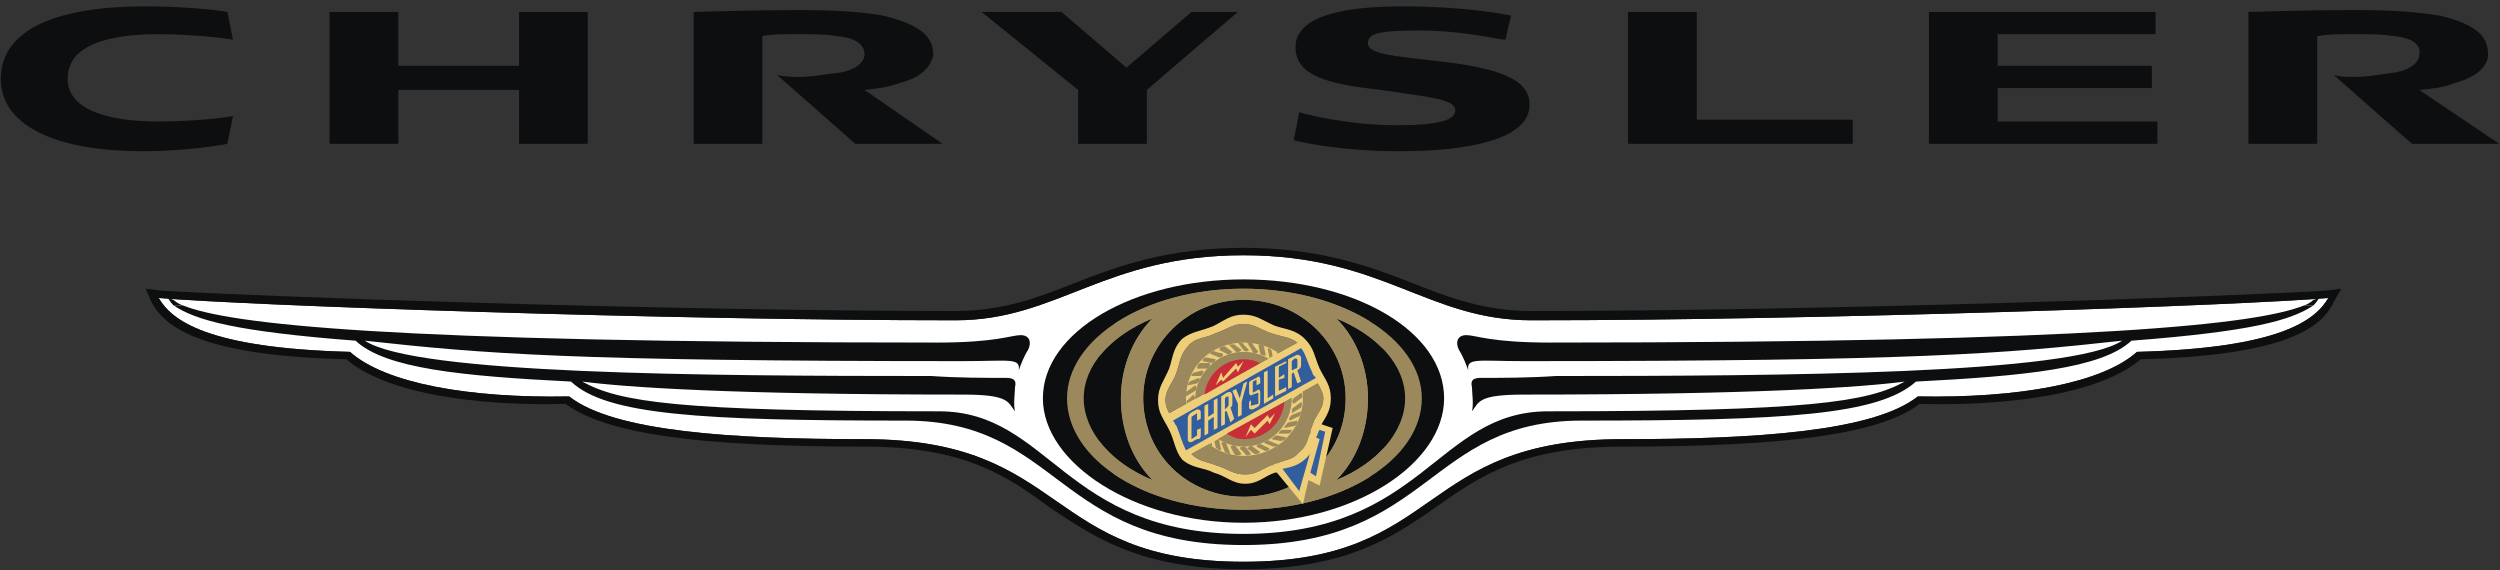
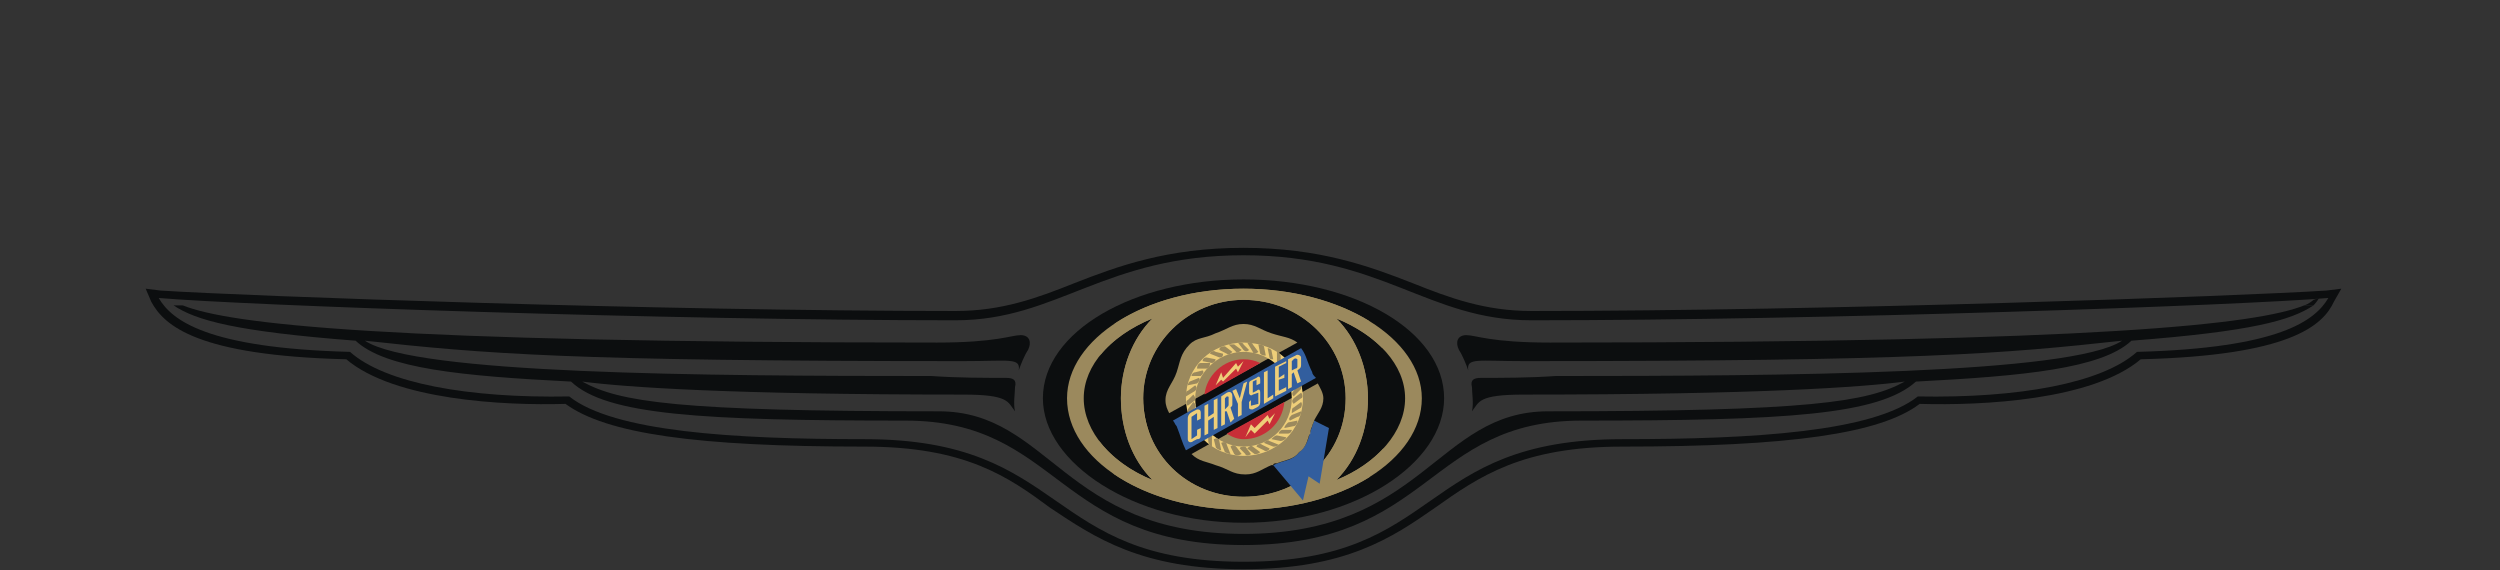
<svg xmlns="http://www.w3.org/2000/svg" width="320" height="73" viewBox="0 0 320 73" fill="none">
  <rect x="0" y="0" width="320" height="73" fill="#333333" stroke="none" />
  <g clip-path="url(#clip0_2334_3764)">
-     <path fill-rule="evenodd" clip-rule="evenodd" d="M273.534 45.039C269.016 49.079 258.317 50.983 245.48 50.745C239.771 55.263 224.554 56.213 207.674 56.213C181.283 56.213 184.847 71.905 159.169 71.905C133.491 71.905 136.82 56.213 110.665 56.213C93.783 56.213 78.566 55.261 72.86 50.745C60.02 50.983 49.321 49.079 44.803 45.039C26.496 44.562 21.978 40.997 20.313 38.142C31.489 39.094 85.224 40.997 122.316 40.997C135.392 40.997 141.337 32.674 159.169 32.674C177.003 32.674 182.709 40.997 196.023 40.997C233.115 40.997 286.85 39.094 298.027 38.142C296.359 40.995 291.843 44.561 273.534 45.039Z" fill="white" />
    <path fill-rule="evenodd" clip-rule="evenodd" d="M159.168 35.764C145.139 35.764 133.49 42.42 133.49 50.981C133.49 59.304 145.141 66.912 159.168 66.912C173.432 66.912 184.847 59.304 184.847 50.981C184.847 42.42 173.432 35.764 159.168 35.764Z" fill="#0C0E0F" />
    <path fill-rule="evenodd" clip-rule="evenodd" d="M181.993 50.981C181.993 58.827 171.771 65.247 159.168 65.247C146.566 65.247 136.58 58.827 136.58 50.981C136.58 43.373 146.566 36.952 159.168 36.952C171.771 36.952 181.993 43.373 181.993 50.981ZM159.168 38.381C152.034 38.381 146.329 44.087 146.329 50.981C146.329 58.116 152.034 63.584 159.168 63.584C166.538 63.584 172.244 58.116 172.244 50.981C172.244 44.087 166.538 38.381 159.168 38.381ZM171.056 40.759C173.673 43.373 175.099 47.179 175.099 50.981C175.099 55.023 173.673 58.827 171.056 61.444C176.288 59.304 179.853 55.261 179.853 50.981C179.853 46.701 176.287 42.899 171.056 40.759ZM143.474 50.981C143.474 47.178 144.901 43.373 147.517 40.759C142.284 42.899 138.718 46.702 138.718 50.981C138.718 55.259 142.284 59.304 147.517 61.444C144.901 58.827 143.474 55.025 143.474 50.981Z" fill="#9B895D" />
    <path fill-rule="evenodd" clip-rule="evenodd" d="M177.112 57.359C176.639 58.669 176.017 59.92 175.26 61.089C171.13 63.659 165.444 65.249 159.168 65.249C152.58 65.249 146.705 63.497 142.601 60.699C141.772 59.359 141.123 57.917 140.669 56.408C142.221 58.485 144.614 60.258 147.518 61.446C144.903 58.829 143.476 55.026 143.476 50.983C143.476 47.179 144.903 43.374 147.518 40.761C144.7 41.913 142.363 43.552 140.807 45.486C141.276 44.039 141.915 42.672 142.707 41.405C146.806 38.684 152.636 36.954 159.168 36.954C165.393 36.954 171.039 38.523 175.159 41.028C175.887 42.142 176.501 43.342 176.981 44.603C175.468 43.055 173.436 41.732 171.055 40.761C173.672 43.374 175.097 47.181 175.097 50.983C175.097 55.026 173.672 58.829 171.055 61.446C173.506 60.442 175.589 59.024 177.112 57.359ZM159.168 38.381C152.034 38.381 146.329 44.087 146.329 50.981C146.329 58.116 152.034 63.584 159.168 63.584C166.538 63.584 172.244 58.116 172.244 50.981C172.244 44.087 166.538 38.381 159.168 38.381Z" fill="#9B895D" />
    <path fill-rule="evenodd" clip-rule="evenodd" d="M147.33 55.958C146.671 54.465 146.33 52.851 146.329 51.218V51.105C146.339 52.773 146.679 54.423 147.33 55.958Z" fill="#D0B26F" />
    <path fill-rule="evenodd" clip-rule="evenodd" d="M162.973 59.541C162.737 59.541 163.21 59.541 162.973 59.541C164.398 58.827 165.35 59.068 166.301 57.875C167.489 56.926 167.489 55.734 167.964 54.547C167.964 54.309 168.205 54.073 168.205 53.835L170.104 54.788L168.916 61.919L167.491 60.967L166.776 64.059L162.973 59.541Z" fill="#325E9E" />
    <path fill-rule="evenodd" clip-rule="evenodd" d="M149.657 52.885C149.419 52.408 149.182 51.933 149.182 51.218C149.182 49.793 150.132 49.078 150.607 47.653C151.082 46.227 151.082 45.275 152.272 44.087C153.223 43.135 154.175 43.372 155.6 42.658C157.026 42.184 157.74 41.47 159.166 41.47C160.593 41.47 161.304 42.184 162.733 42.658C164.159 43.135 165.111 43.135 166.062 43.849L149.657 52.885ZM159.405 60.729C157.74 60.729 157.265 60.015 155.6 59.541C154.411 59.068 153.462 59.068 152.51 58.115L168.677 49.078C168.914 49.555 169.391 50.266 169.391 50.981C169.391 52.169 168.677 52.883 168.203 53.835C168.203 54.073 167.962 54.309 167.962 54.546C167.725 55.023 167.725 55.261 167.725 55.498C167.487 55.736 167.487 55.975 167.487 55.975C167.25 56.686 167.014 57.401 166.299 57.874C165.585 58.827 164.633 58.827 163.445 59.303C163.207 59.303 162.971 59.303 162.971 59.541H162.733C161.547 60.015 160.833 60.729 159.405 60.729Z" fill="#9B895D" />
    <path fill-rule="evenodd" clip-rule="evenodd" d="M165.35 50.981C165.35 54.309 162.737 57.164 159.168 57.164C155.84 57.164 152.987 54.309 152.987 50.981C152.987 47.889 155.84 45.038 159.168 45.038C162.737 45.039 165.35 47.891 165.35 50.981ZM159.168 43.85C155.127 43.85 151.797 46.938 151.797 50.981C151.797 55.024 155.127 58.352 159.168 58.352C163.446 58.352 166.776 55.024 166.776 50.981C166.776 46.938 163.448 43.85 159.168 43.85Z" fill="#EECE79" />
    <path fill-rule="evenodd" clip-rule="evenodd" d="M158.455 43.85C158.692 43.85 159.168 43.85 159.168 44.087L159.88 44.798C159.643 45.039 159.405 45.039 159.168 44.798L158.455 43.85ZM157.265 44.087H157.978L158.93 44.798C158.691 45.039 158.217 45.275 158.217 45.039L157.265 44.087ZM156.077 44.798C156.077 44.325 156.554 44.325 156.79 44.325L157.742 45.039C157.504 45.277 157.267 45.513 157.029 45.277L156.077 44.798ZM154.887 45.275C154.887 45.038 155.363 44.798 155.6 45.038L156.552 45.275C156.552 45.749 156.315 45.749 156.075 45.749L154.887 45.275ZM153.937 46.227C153.937 45.75 154.412 45.75 154.412 45.75L155.602 45.988C155.594 46.112 155.542 46.228 155.454 46.316C155.367 46.404 155.25 46.457 155.127 46.465L153.937 46.227ZM153.224 47.179C153.224 46.703 153.463 46.465 153.699 46.465H154.887C154.887 46.938 154.65 47.179 154.412 47.179H153.224ZM152.511 48.13C152.511 47.889 152.749 47.653 152.987 47.653L153.937 47.415C154.175 47.653 153.937 47.889 153.699 48.13H152.511ZM152.034 49.32C152.034 49.078 152.272 48.843 152.272 48.843L153.462 48.369C153.699 48.607 153.462 48.843 153.222 49.08L152.034 49.32ZM151.797 50.745C151.797 50.268 151.797 50.031 152.034 50.031L152.987 49.32C153.224 49.557 153.224 49.793 152.987 50.031L151.797 50.745ZM152.034 51.933C151.797 51.696 151.797 51.219 152.034 51.219L152.747 50.508C152.987 50.745 152.987 50.981 152.987 51.219L152.034 51.933ZM152.272 53.121C152.034 52.884 152.034 52.648 152.034 52.407L152.747 51.455C152.987 51.696 153.222 51.931 152.987 52.169L152.272 53.121ZM152.747 54.311C152.51 54.073 152.272 53.837 152.51 53.6L152.985 52.648C153.222 52.648 153.46 53.121 153.222 53.121L152.747 54.311ZM153.462 55.261C152.987 55.261 152.987 54.788 152.987 54.788L153.462 53.6C153.699 53.6 153.937 54.073 153.699 54.311L153.462 55.261ZM154.175 56.213C153.937 56.213 153.699 55.976 153.699 55.736L153.937 54.548C154.175 54.548 154.412 54.789 154.412 55.025L154.175 56.213ZM155.127 57.164C154.887 57.164 154.652 56.687 154.652 56.449V55.497C154.889 55.497 155.127 55.497 155.127 55.735V57.164ZM156.315 57.639C156.075 57.639 155.602 57.401 155.602 57.166L155.364 56.213C155.84 55.976 156.077 56.213 156.077 56.451L156.315 57.639ZM157.503 58.116C157.265 58.116 156.79 57.875 156.79 57.875L156.315 56.687C156.79 56.449 157.028 56.687 157.028 56.928L157.503 58.116ZM158.93 58.116C158.453 58.353 158.217 58.353 157.978 58.116L157.503 57.164C157.74 56.926 157.978 56.926 158.216 57.164L158.93 58.116ZM160.12 58.116C159.882 58.353 159.407 58.353 159.407 58.116L158.694 57.401C158.694 57.164 159.169 57.164 159.407 57.164L160.12 58.116ZM161.308 57.877C161.07 58.118 160.833 58.118 160.595 58.118L159.643 57.403C159.88 57.166 160.118 56.93 160.356 57.166L161.308 57.877ZM162.496 57.401C162.496 57.639 162.022 57.875 161.785 57.639L160.833 57.166C160.833 56.928 161.308 56.689 161.547 56.928L162.496 57.401ZM163.684 56.928C163.446 57.166 163.21 57.166 162.973 57.166L161.785 56.689C162.022 56.451 162.258 56.215 162.496 56.451L163.684 56.928ZM164.636 55.976C164.636 56.213 164.162 56.449 163.925 56.449L162.737 56.212C162.974 55.974 163.21 55.735 163.448 55.735L164.636 55.976ZM165.35 55.025C165.35 55.263 165.113 55.499 164.873 55.499H163.685C163.685 55.261 163.926 55.025 164.162 55.025H165.35ZM166.065 53.836C166.065 54.309 165.824 54.547 165.588 54.547L164.4 54.788C164.4 54.547 164.638 54.311 164.873 54.073L166.065 53.836ZM166.538 52.648C166.538 53.121 166.301 53.359 166.065 53.359L165.113 53.836C164.872 53.598 165.113 53.359 165.35 53.121L166.538 52.648ZM166.538 51.456C166.776 51.697 166.538 52.171 166.538 52.171L165.35 52.885C165.35 52.648 165.35 52.171 165.588 52.171L166.538 51.456ZM166.538 50.267C166.776 50.508 166.776 50.981 166.538 50.981L165.586 51.696C165.349 51.455 165.349 51.219 165.586 50.981L166.538 50.267ZM166.301 49.078C166.538 49.32 166.538 49.555 166.538 49.793L165.586 50.745C165.349 50.508 165.349 50.268 165.586 50.031L166.301 49.078ZM165.824 47.891C166.065 48.132 166.301 48.367 166.065 48.605L165.588 49.557C165.35 49.557 165.114 49.08 165.114 48.843L165.824 47.891ZM165.113 46.701C165.586 46.938 165.586 47.178 165.586 47.415L165.113 48.603C164.872 48.366 164.636 48.13 164.636 47.889L165.113 46.701ZM164.398 45.986C164.636 45.986 164.872 46.227 164.872 46.463L164.634 47.651C164.511 47.643 164.396 47.59 164.309 47.503C164.222 47.416 164.169 47.3 164.161 47.178L164.398 45.986ZM163.448 45.039C163.685 45.039 163.925 45.513 163.925 45.513V46.701C163.684 46.701 163.448 46.463 163.448 46.227V45.039ZM162.258 44.561C162.496 44.561 162.735 44.798 162.735 44.798L162.973 45.986C162.735 45.986 162.496 45.986 162.496 45.749L162.258 44.561ZM161.07 44.087C161.308 44.087 161.547 44.087 161.785 44.325L162.022 45.513C161.785 45.513 161.549 45.513 161.308 45.275L161.07 44.087ZM159.643 43.85C159.88 43.85 160.356 43.85 160.356 44.087L161.068 45.039C160.831 45.277 160.356 45.277 160.356 45.039L159.643 43.85Z" fill="#9B895D" />
-     <path fill-rule="evenodd" clip-rule="evenodd" d="M169.152 54.311C169.866 53.123 170.343 52.408 170.343 50.983C170.343 49.319 169.629 48.605 168.914 47.179C168.203 45.513 168.203 44.562 167.015 43.373C165.824 42.184 164.634 42.184 163.208 41.709C161.545 40.995 160.831 40.28 159.166 40.28C157.501 40.28 156.788 40.995 155.361 41.709C153.696 42.42 152.508 42.42 151.318 43.373C150.13 44.56 150.13 45.75 149.653 47.179C148.94 48.843 148.228 49.557 148.228 51.218C148.228 52.885 148.94 53.6 149.653 55.025C150.366 56.451 150.366 57.639 151.318 58.828C152.744 60.017 153.933 59.781 155.361 60.495C157.026 60.969 157.738 61.921 159.403 61.921C161.068 61.921 161.783 60.969 163.208 60.495H163.446L166.774 64.534L167.489 61.446L168.914 62.157L170.581 54.788L169.152 54.311ZM149.657 52.885C149.419 52.408 149.181 51.933 149.181 51.218C149.181 49.793 150.132 49.078 150.607 47.653C151.082 46.227 151.082 45.275 152.272 44.087C153.222 43.135 154.174 43.373 155.6 42.658C157.026 42.184 157.74 41.47 159.166 41.47C160.593 41.47 161.304 42.184 162.733 42.658C164.159 43.135 165.111 43.135 166.061 43.849L149.657 52.885ZM159.405 60.729C157.74 60.729 157.265 60.015 155.6 59.541C154.41 59.068 153.462 59.068 152.509 58.116L168.677 49.078C168.914 49.555 169.391 50.266 169.391 50.981C169.391 52.169 168.677 52.883 168.203 53.836C168.203 54.073 167.962 54.309 167.962 54.547C167.725 55.023 167.725 55.261 167.725 55.499C167.487 55.736 167.487 55.976 167.487 55.976C167.249 56.687 167.013 57.401 166.299 57.875C165.584 58.827 164.632 58.827 163.444 59.304C163.207 59.304 162.971 59.304 162.971 59.541H162.733C161.547 60.015 160.832 60.729 159.405 60.729ZM166.301 62.87L164.16 60.015C165.348 59.777 166.301 59.541 167.253 58.589C167.49 58.352 167.726 58.116 167.726 57.875L166.301 62.87ZM168.441 60.967L167.726 60.493L168.914 56.213L168.441 55.976C168.678 55.735 168.678 55.261 168.914 55.023L169.629 55.261L168.441 60.967Z" fill="#EECE79" />
    <path fill-rule="evenodd" clip-rule="evenodd" d="M159.167 45.986C156.552 45.986 154.412 48.13 154.174 50.508L161.306 46.465C160.64 46.14 159.908 45.976 159.167 45.986ZM157.027 55.499C157.74 55.976 158.453 56.213 159.167 56.213C160.478 56.226 161.746 55.743 162.716 54.861C163.686 53.978 164.286 52.763 164.398 51.456L157.027 55.499Z" fill="#C82E37" />
    <path fill-rule="evenodd" clip-rule="evenodd" d="M151.797 57.639C151.322 56.687 151.084 55.736 150.609 54.547C150.371 54.309 150.371 54.073 150.134 53.836L166.54 44.56C167.255 45.513 167.255 46.227 167.966 47.653C167.966 47.89 168.207 48.13 168.443 48.367L151.797 57.639Z" fill="#325E9E" />
    <path fill-rule="evenodd" clip-rule="evenodd" d="M155.602 49.319L156.315 47.653L156.552 48.367L158.217 46.465L158.455 46.938L159.168 46.227L158.455 47.653L158.217 47.179L156.552 48.841L156.315 48.605L155.602 49.319ZM159.405 55.975L160.12 54.31L160.595 54.787L162.258 53.121L162.496 53.599L163.21 52.885L162.496 54.31L162.258 53.835L160.595 55.498L160.12 55.025L159.405 55.975ZM154.175 51.933L154.651 51.695V53.358L155.364 52.885V51.218L155.839 50.981V54.787L155.364 55.025V53.358L154.651 53.835V55.498L154.175 55.736V51.933ZM156.79 52.406V50.981L157.027 50.743C157.265 50.743 157.265 50.743 157.265 50.981V51.695C157.265 51.933 157.265 51.933 157.027 52.169L156.79 52.406ZM157.503 52.17C157.74 51.933 157.74 51.933 157.74 51.697V50.745C157.74 50.268 157.503 50.03 157.027 50.268L156.315 50.745V54.548L156.79 54.31V52.647H157.027L157.503 54.073L157.978 53.599L157.503 52.17ZM158.455 51.695L157.742 50.03L158.217 49.793L158.692 50.981L159.168 49.078L159.643 48.841L158.93 51.456V53.121L158.455 53.358V51.695ZM160.356 50.507C160.118 50.745 159.88 50.507 159.88 50.266V49.318C159.88 48.841 159.88 48.841 160.356 48.603L160.831 48.365C161.068 48.128 161.306 48.128 161.306 48.603V49.077L160.831 49.318V48.603L160.356 48.841V50.266L160.831 50.029C161.068 49.791 161.306 49.791 161.306 50.266V51.218C161.306 51.695 161.306 51.933 160.831 52.17L160.356 52.408C160.118 52.408 159.88 52.408 159.88 52.17V51.456L160.118 51.218V51.933L161.068 51.695V50.266L160.356 50.507ZM161.785 47.653L162.258 47.415V50.981L162.973 50.507V50.981L161.785 51.695V47.653ZM163.21 46.938L164.636 46.227V46.465L163.684 46.938V48.367L164.398 47.89V48.367L163.684 48.605V50.03L164.636 49.555V50.03L163.21 50.745V46.938ZM165.35 47.415V46.227L165.588 45.986C165.826 45.748 166.065 45.986 166.065 45.986V46.938C166.065 47.179 165.824 47.179 165.824 47.179L165.35 47.415ZM166.065 47.415C166.302 47.177 166.538 47.177 166.538 46.7V45.748C166.538 45.511 166.065 45.275 165.824 45.511L164.872 45.984V49.791L165.349 49.553V47.887L165.586 47.649L166.063 49.075L166.537 48.837L166.065 47.415ZM153.224 53.835V52.883L152.511 53.357V56.211L153.224 55.734V55.023L153.699 54.786V55.497C153.699 55.974 153.699 56.211 153.224 56.211L152.749 56.449C152.511 56.687 152.036 56.687 152.036 56.211V53.598C152.036 53.121 152.274 52.883 152.749 52.646L153.224 52.405C153.463 52.405 153.699 52.405 153.699 52.882V53.596L153.224 53.835Z" fill="#EECE79" />
    <path fill-rule="evenodd" clip-rule="evenodd" d="M297.785 37.19C286.848 37.904 233.59 39.807 196.022 39.807C190.078 39.807 185.562 38.14 180.805 36.239C175.337 34.101 168.916 31.722 159.168 31.722C149.419 31.722 143.001 34.099 137.531 36.239C132.775 38.14 128.259 39.807 122.314 39.807C84.746 39.807 31.487 37.904 20.549 37.19L18.646 36.952L19.359 38.619C21.024 41.711 25.304 45.513 44.325 45.988C50.507 51.22 64.536 51.935 72.382 51.697C77.612 55.501 89.026 57.166 110.663 57.166C123.504 57.166 128.972 60.969 134.44 65.011C140.146 68.815 146.089 72.857 159.168 72.857C172.244 72.857 178.19 68.815 183.66 65.011C189.365 60.969 194.834 57.166 207.674 57.166C229.072 57.166 240.723 55.499 245.718 51.697C253.801 51.935 267.83 51.22 274.013 45.988C293.033 45.514 297.313 41.711 298.739 38.619L299.691 36.952L297.785 37.19ZM273.534 45.039C269.016 49.078 258.317 50.983 245.48 50.745C239.771 55.263 224.554 56.213 207.674 56.213C181.283 56.213 184.848 71.905 159.17 71.905C133.492 71.905 136.82 56.213 110.665 56.213C93.783 56.213 78.566 55.261 72.861 50.745C60.02 50.983 49.321 49.078 44.803 45.039C26.496 44.562 21.978 40.997 20.313 38.142C31.489 39.094 85.224 40.997 122.316 40.997C135.392 40.997 141.337 32.674 159.17 32.674C177.003 32.674 182.709 40.997 196.023 40.997C233.115 40.997 286.85 39.094 298.028 38.142C296.359 40.995 291.843 44.561 273.534 45.039Z" fill="#0C0E0F" />
    <path fill-rule="evenodd" clip-rule="evenodd" d="M296.123 38.381L296.838 38.14C296.838 38.14 296.597 38.617 296.123 39.092H294.935C295.648 38.856 296.123 38.381 296.123 38.381Z" fill="#0C0E0F" />
    <path fill-rule="evenodd" clip-rule="evenodd" d="M294.933 39.092C288.986 41.47 269.016 43.849 198.397 43.849C190.789 43.849 188.89 42.897 187.697 42.897C186.509 42.897 186.271 43.849 186.748 44.796C187.221 45.511 187.697 46.699 187.936 47.413C187.695 45.747 189.124 46.225 195.067 46.225C245.476 46.225 256.411 45.273 271.631 43.608C265.211 47.889 228.357 48.13 199.11 48.13C195.782 48.367 192.216 48.367 189.599 48.367C188.647 48.367 188.174 48.605 188.411 49.555C188.411 50.266 188.649 51.695 188.411 52.648C189.363 51.456 189.126 50.507 195.069 50.507C225.029 50.507 238.343 49.555 243.813 48.841C239.06 51.454 231.687 52.648 198.161 52.648C183.895 52.648 182.23 68.339 159.167 68.339C136.105 68.339 134.44 52.648 120.174 52.648C86.648 52.648 79.277 51.456 74.522 48.841C79.99 49.555 93.304 50.507 123.264 50.507C129.209 50.507 128.972 51.456 129.922 52.648C129.684 51.695 129.922 50.266 129.922 49.555C130.16 48.603 129.684 48.367 128.732 48.367C126.117 48.367 122.551 48.367 119.223 48.13C89.978 48.13 53.124 47.889 46.704 43.608C61.922 45.275 72.859 46.225 123.266 46.225C129.211 46.225 130.637 45.748 130.399 47.413C130.638 46.699 131.112 45.511 131.589 44.796C132.064 43.848 131.826 42.897 130.638 42.897C129.449 42.897 127.546 43.849 119.938 43.849C49.083 43.849 29.349 41.468 23.403 39.092H22.215C25.068 40.995 30.061 42.42 45.516 43.61C49.321 47.179 59.069 48.131 73.096 48.843C77.614 53.123 89.74 53.837 115.895 53.837C135.63 53.837 135.154 69.765 159.169 69.765C183.182 69.765 182.709 53.837 202.443 53.837C228.598 53.837 240.487 53.123 245.241 48.843C259.032 48.131 269.018 47.179 272.825 43.61C288.279 42.422 293.27 40.996 296.125 39.092H294.933Z" fill="#0C0E0F" />
-     <path fill-rule="evenodd" clip-rule="evenodd" d="M22.214 38.381L21.501 38.14C21.501 38.14 21.738 38.617 22.214 39.092H23.402C22.689 38.856 22.214 38.381 22.214 38.381ZM208.385 18.407H237.157V15.317H217.185V1.526H208.385V18.407ZM42.186 1.526V18.407H50.982V11.512H66.438V18.407H75.234V1.526H66.438V8.421H50.982V1.526H42.186ZM152.511 1.526L144.188 8.659L135.865 1.526H125.642L138.006 11.512V18.407H146.804V11.512C147.041 11.274 158.453 1.526 158.453 1.526H152.511ZM246.905 18.407H276.151V15.554H255.702V11.274H275.436V8.421H255.702V4.378H275.912V1.526H246.905V18.407ZM165.824 6.043C165.824 9.847 170.345 10.799 176.76 11.512C183.181 12.464 186.271 12.7 186.271 14.127C186.271 15.315 184.369 16.029 178.9 16.029C172.483 16.029 167.015 14.604 166.301 14.364C166.301 14.602 165.586 17.93 165.586 17.93C166.301 18.168 171.533 19.356 179.141 19.356C187.698 19.356 195.784 17.93 195.784 13.411C195.784 10.32 192.456 8.655 182.943 7.705C179.14 7.23 175.097 6.992 175.097 5.565C175.097 4.377 176.049 3.9 181.755 3.9C187.223 3.9 191.977 5.09 192.691 5.09L193.408 2.001C192.456 1.763 186.987 0.811 179.617 0.811C173.673 0.813 165.824 1.526 165.824 6.043ZM0.1 10.086C0.1 15.554 6.045 19.358 18.409 19.358C23.164 19.358 28.157 18.645 29.107 18.407L29.82 14.841C28.868 15.079 24.588 15.554 20.309 15.554C13.415 15.554 8.66 13.889 8.66 10.086C8.66 6.043 13.178 4.378 20.309 4.378C24.352 4.378 28.87 4.854 29.82 5.091L29.107 1.526C27.919 1.286 23.402 0.813 18.644 0.813C6.045 0.813 0.1 4.378 0.1 10.086ZM88.788 18.407H97.584V4.616C98.772 4.378 100.2 4.378 102.102 4.378C104.241 4.378 105.906 4.378 107.095 4.616C109.711 4.854 110.661 5.806 110.661 6.994C110.661 7.944 109.473 9.134 106.856 9.371C104.953 9.611 103.765 9.847 102.338 9.847C101.386 9.847 100.673 9.847 99.485 9.609L109.471 18.405H120.647L110.661 11.51C112.563 11.272 113.276 11.272 115.416 10.559C118.032 9.847 119.221 8.421 119.457 6.994C119.457 4.854 118.032 3.189 113.039 2.001C110.423 1.526 106.856 1.286 102.34 1.286C95.919 1.286 89.501 1.526 88.786 1.526L88.788 18.407ZM287.8 18.407H296.597V4.616C298.026 4.378 299.214 4.378 301.354 4.378C303.494 4.378 304.919 4.378 306.345 4.616C308.962 4.854 309.914 5.806 309.673 6.994C309.673 7.944 308.485 9.134 305.87 9.371C304.203 9.611 303.015 9.847 301.352 9.847C300.4 9.847 299.685 9.847 298.735 9.609L308.724 18.405H319.899L309.673 11.51C311.813 11.272 312.528 11.272 314.43 10.559C317.044 9.847 318.47 8.421 318.47 6.994C318.47 4.854 317.281 3.189 312.29 2.001C309.436 1.526 306.107 1.286 301.354 1.286C295.171 1.286 288.513 1.526 287.798 1.526V18.407H287.8Z" fill="#0C0E0F" />
  </g>
  <defs>
    <clipPath id="clip0_2334_3764">
      <rect width="320" height="72.224" fill="white" transform="translate(0 0.722)" />
    </clipPath>
  </defs>
</svg>